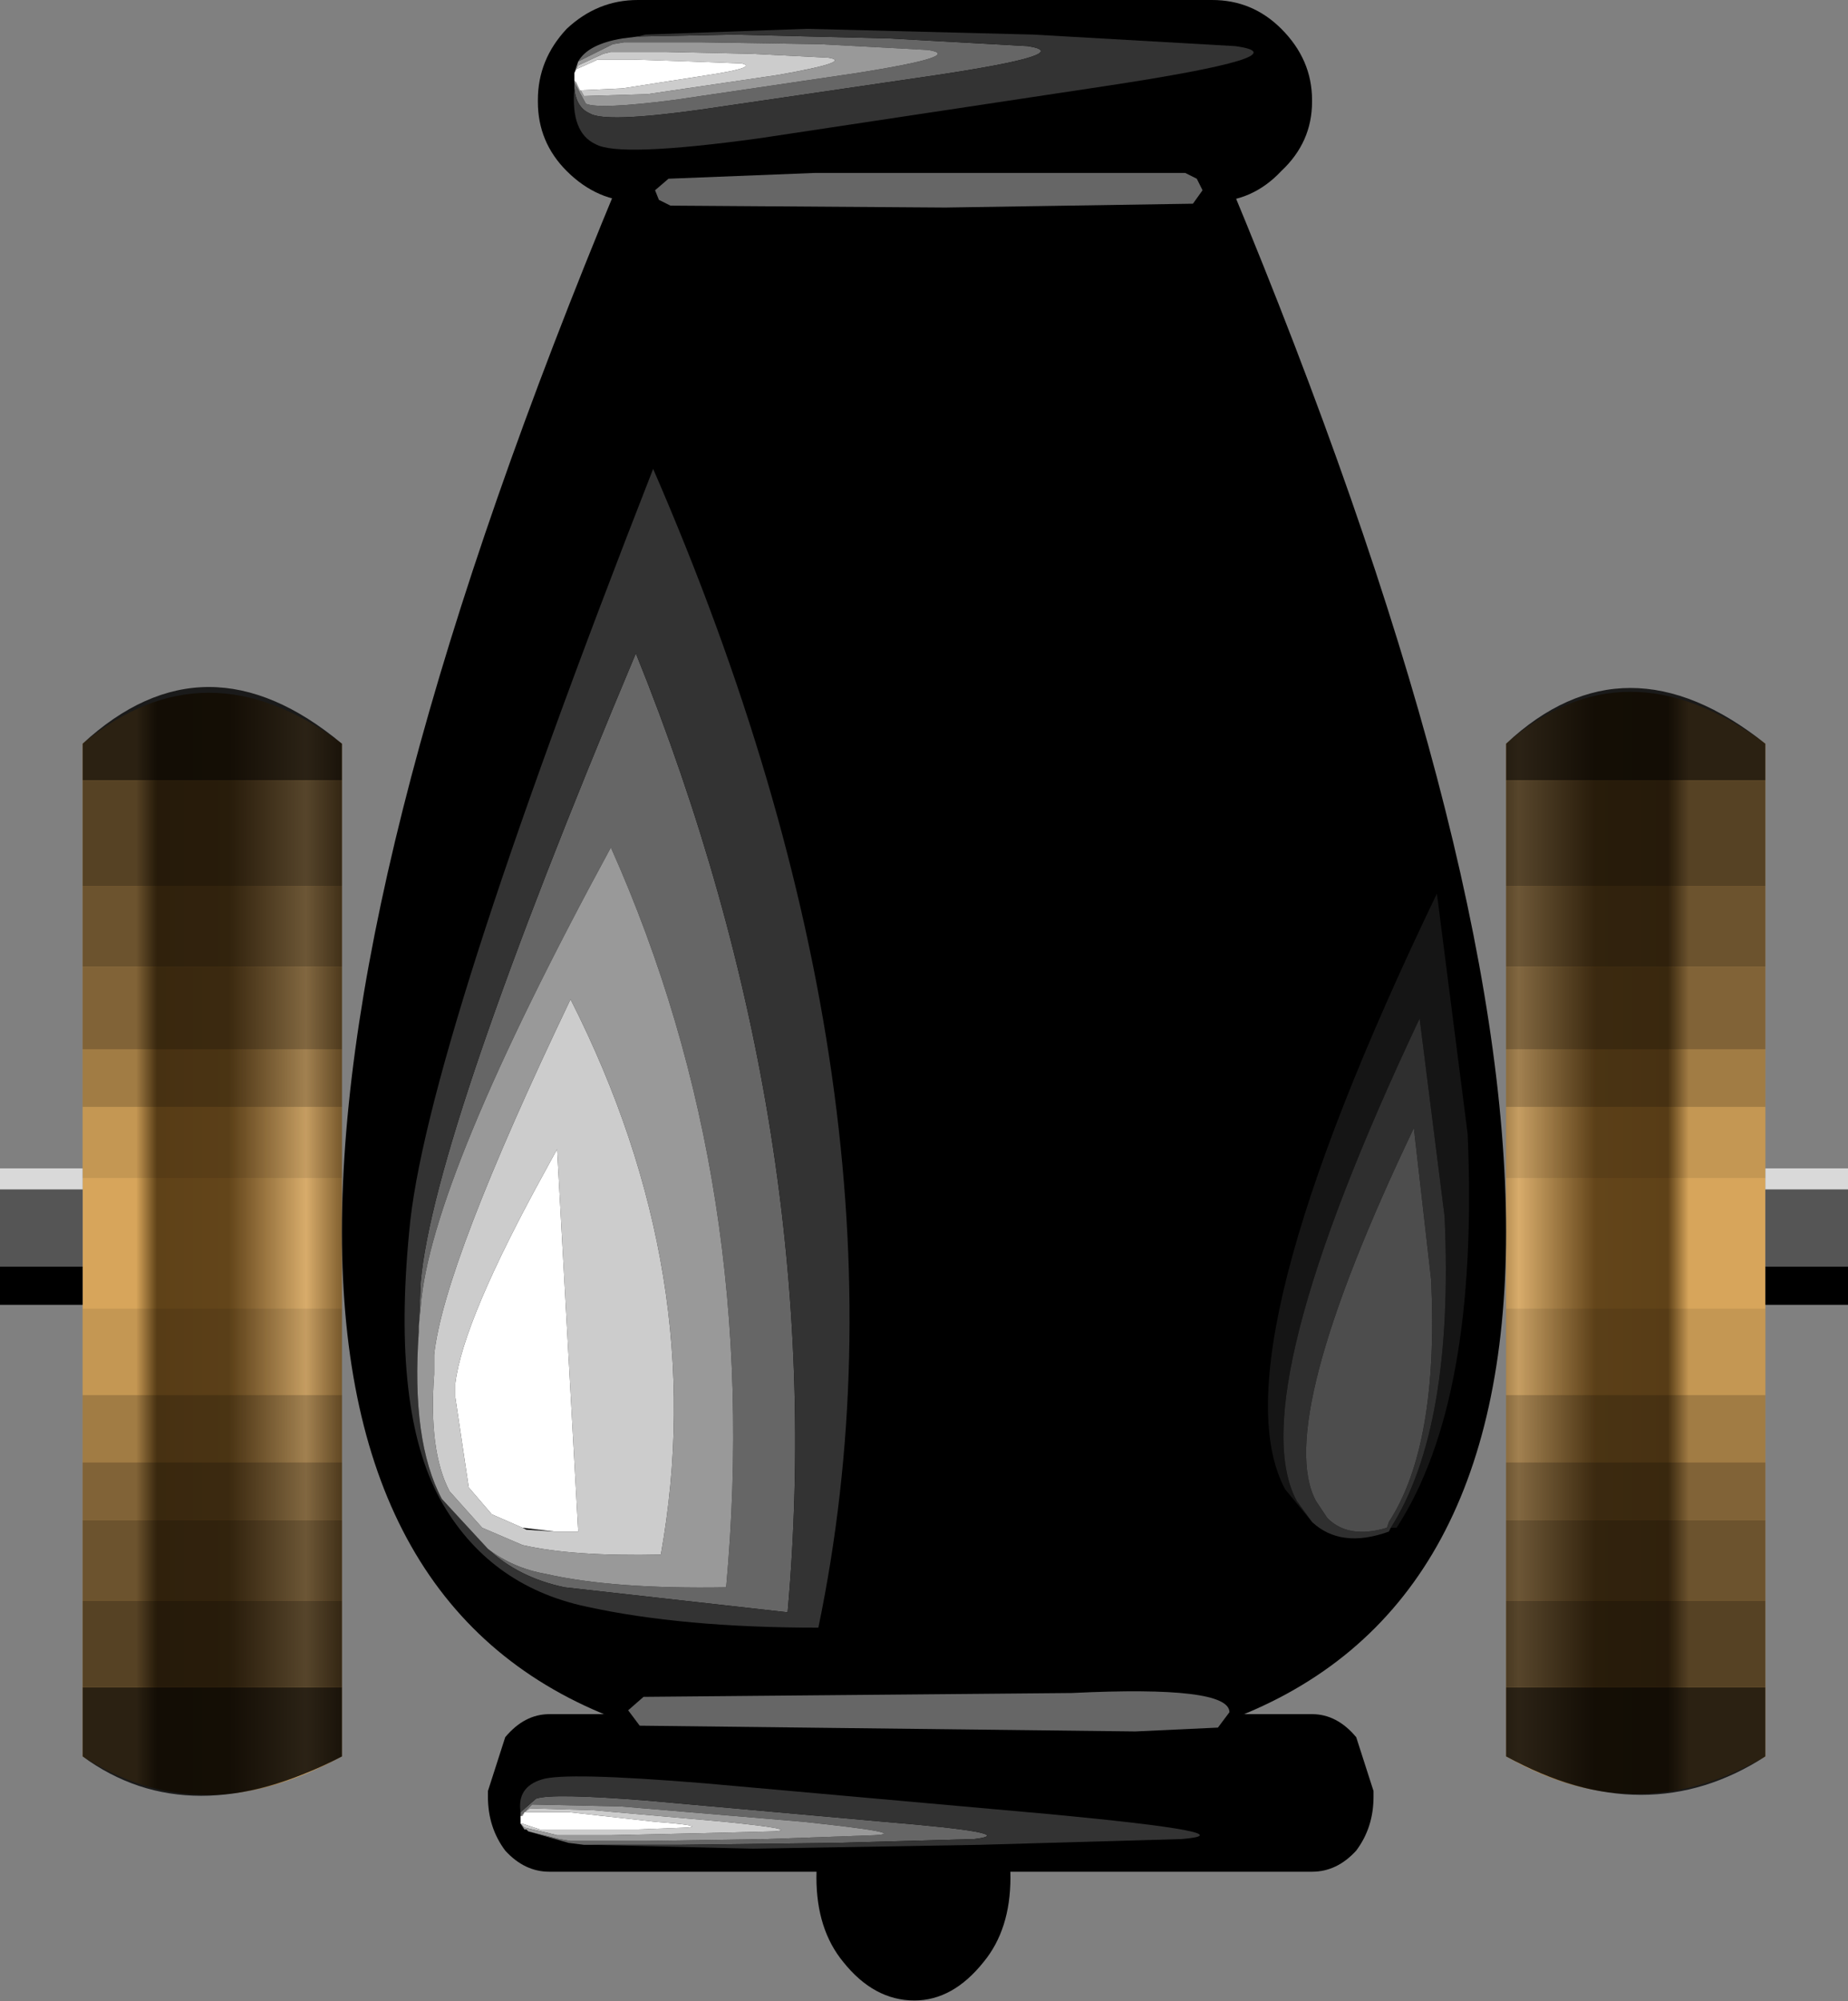
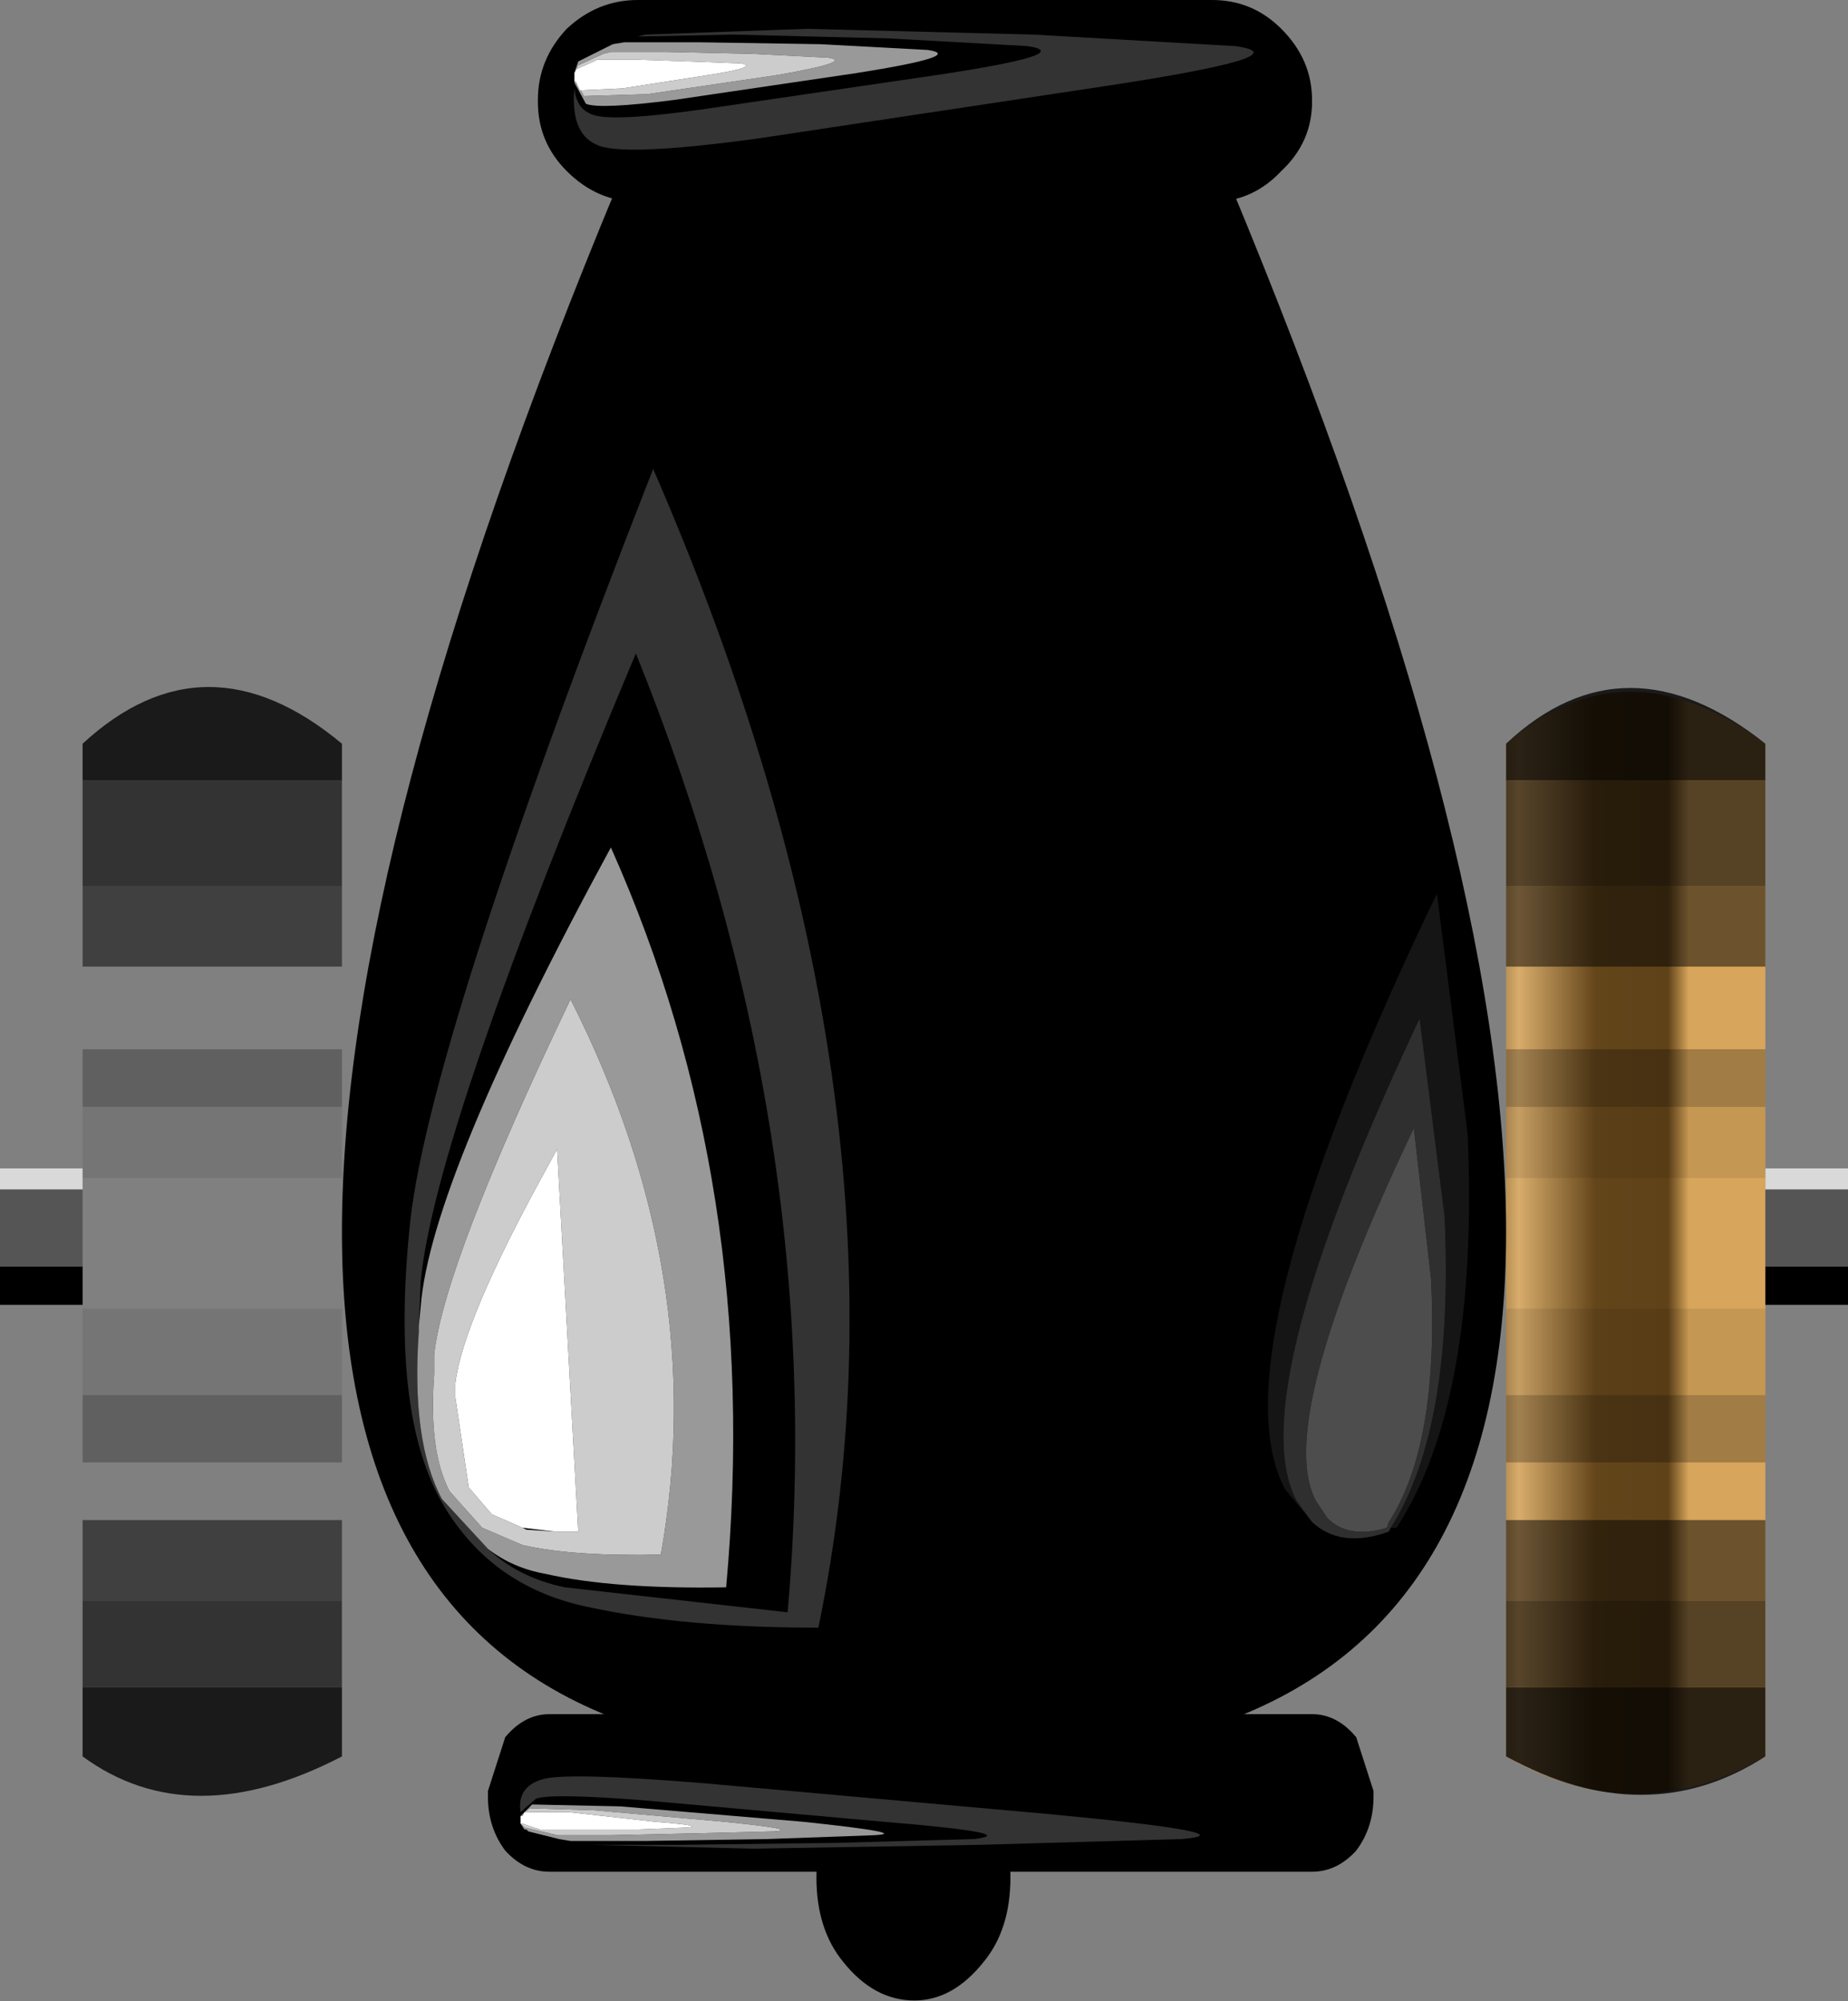
<svg xmlns="http://www.w3.org/2000/svg" xmlns:xlink="http://www.w3.org/1999/xlink" height="52.07" width="48.1">
  <rect width="100%" height="100%" fill="#808080" stroke="none" />
  <g>
    <use height="28.85" transform="translate(0 17.85)" width="48.1" xlink:href="#a" />
    <use height="37.85" transform="rotate(-90 32.35 27.2)" width="59.55" xlink:href="#b" />
  </g>
  <defs>
    <linearGradient gradientTransform="matrix(-.004 0 0 -.004 41.5 32.2)" gradientUnits="userSpaceOnUse" id="c" spreadMethod="pad" x1="-819.2" x2="819.2">
      <stop offset=".125" stop-color="#d7a55b" />
      <stop offset=".208" stop-color="#5f4218" />
      <stop offset=".494" stop-color="#63451a" />
      <stop offset=".8" stop-color="#d8ac6b" />
      <stop offset="1" stop-color="#5f4218" />
    </linearGradient>
    <linearGradient gradientTransform="matrix(.004 0 0 .004 6 31.55)" gradientUnits="userSpaceOnUse" id="d" spreadMethod="pad" x1="-819.2" x2="819.2">
      <stop offset=".125" stop-color="#d7a55b" />
      <stop offset=".208" stop-color="#5f4218" />
      <stop offset=".494" stop-color="#63451a" />
      <stop offset=".8" stop-color="#d8ac6b" />
      <stop offset="1" stop-color="#5f4218" />
    </linearGradient>
    <use height="30.3" transform="translate(7.5 3.75)" width="52.05" xlink:href="#e" id="b" />
    <use height="30.3" width="52.05" xlink:href="#f" id="e" />
    <g id="a" fill-rule="evenodd">
      <path d="M45.95 45.7q-3.35 1.95-6.75 0V19.35q3.1-2.7 6.75 0V45.7" fill="url(#c)" transform="translate(0 -17.85)" />
-       <path d="M2.15 19.35q3.2-2.65 6.75 0V45.7q-3.65 2-6.75 0V19.35" fill="url(#d)" transform="translate(0 -17.85)" />
      <path d="M48.1 32.95v1h-2.15v-1h2.15m-45.95 0v1H0v-1h2.15" transform="translate(0 -17.85)" />
      <path d="M45.95 30.95v-.55h2.15v.55h-2.15M0 30.95v-.55h2.15v.55H0" fill="#d9d9d9" transform="translate(0 -17.85)" />
      <path d="M48.1 30.95v2h-2.15v-2h2.15m-48.1 0h2.15v2H0v-2" fill="#555" transform="translate(0 -17.85)" />
      <path d="M45.95 30.65v3.4H39.2v-3.4h6.75m-37.05 0v3.4H2.15v-3.4H8.9" fill="#010101" fill-opacity="0" transform="translate(0 -17.85)" />
      <path d="M45.95 28.8v1.85H39.2V28.8h6.75m-37.05 0v1.85H2.15V28.8H8.9" fill="#010101" fill-opacity=".086" transform="translate(0 -17.85)" />
      <path d="M45.95 34.05v2.25H39.2v-2.25h6.75m-37.05 0v2.25H2.15v-2.25H8.9" fill-opacity=".086" transform="translate(0 -17.85)" />
-       <path d="M45.95 25.15v2.15H39.2v-2.15h6.75m0 12.9v1.5H39.2v-1.5h6.75M8.9 25.15v2.15H2.15v-2.15H8.9m0 12.9v1.5H2.15v-1.5H8.9" fill-opacity=".4" transform="translate(0 -17.85)" />
      <path d="M39.2 23.05h6.75v2.1H39.2v-2.1m6.75 16.5v2.1H39.2v-2.1h6.75M8.9 23.05v2.1H2.15v-2.1H8.9m0 16.5v2.1H2.15v-2.1H8.9" fill-opacity=".498" transform="translate(0 -17.85)" />
      <path d="M45.95 20.3H39.2v-.95q3.1-2.9 6.75 0v.95m0 23.6v1.8q-3.1 2-6.75 0v-1.8h6.75M2.15 20.3v-.95q3.2-2.95 6.75 0v.95H2.15M8.9 43.9v1.8q-3.95 2.05-6.75 0v-1.8H8.9" fill-opacity=".8" transform="translate(0 -17.85)" />
      <path d="M45.95 20.3v2.75H39.2V20.3h6.75m0 21.35v2.25H39.2v-2.25h6.75M8.9 20.3v2.75H2.15V20.3H8.9m0 21.35v2.25H2.15v-2.25H8.9" fill-opacity=".6" transform="translate(0 -17.85)" />
      <path d="M45.95 27.3v1.5H39.2v-1.5h6.75m0 9v1.75H39.2V36.3h6.75m-37.05-9v1.5H2.15v-1.5H8.9m0 9v1.75H2.15V36.3H8.9" fill="#010101" fill-opacity=".251" transform="translate(0 -17.85)" />
    </g>
    <g id="f" fill-rule="evenodd">
      <path d="M25.2-7.85v15.9q-34.6 14.4-40 0v-15.9q5.4-14.4 40 0M-18.9-2.7q1.3 0 2.25.7.95.8.95 1.85 0 1-.95 1.8-.95.7-2.25.7-1.35 0-2.2-.7-1-.8-1-1.8 0-1.05 1-1.85.85-.7 2.2-.7" transform="translate(22.1 15.05)" />
      <path d="M-18.2-10.8q.6-.45 1.4-.45h.15l1.4.45q.6.5.6 1.15V10.2q0 .65-.6 1.15l-1.4.45h-.15q-.8 0-1.4-.45-.55-.5-.55-1.15V-9.65q0-.65.55-1.15M24.7-7.35q0-1.05.8-1.85.75-.75 1.8-.75h.05q1.05 0 1.85.75.75.8.75 1.85V7.6q0 1.05-.75 1.8-.8.8-1.85.8h-.05q-1.05 0-1.8-.8-.8-.75-.8-1.8V-7.35" transform="translate(22.1 15.05)" />
-       <path d="m27.8-9-.55.3q-.15.35.1 2.3l.7 4.75q.45 2.85.6 1.85l.15-2.8.05-3.15V-7.7L28.8-8l-.45-.9q.45.25.6 1.15l.05.4.05 2.5-.1 4.05-.2 3.6q-.2 1.3-.75-2.35l-.9-6.15q-.35-2.5-.1-2.9.15-.35.65-.4h.15m-2.5 2.45.15 3.8V6.9l-.15.3-.3.15-.35-.25-.1-6.45.05-7.15.15-.3.25-.1.3.35m-35.65-4.7q-.5.65-.65 1.5-.4 1.75-.35 4.7 10.4.95 19.25-3Q-.75-12.75-4.05-13l-.5-.05 1.15.05q3.85.35 16.35 5.6Q.45-2.35-12-3.45l.65-5.8q.25-1.2 1-2m-4.2 3.65.35.4.1 11.15q.2 4.1-.5 4.1l-.4-.3-.1-2.15.15-12.9.4-.3m-3.15-2.6-.2.8-.05.3v1.95L-17.9-4l.1 2.8q.05 1 .35-1.85l.4-4.75.05-2.3-.3-.3h.1l.35.4q.15.4-.05 2.9l-.55 6.15q-.3 3.65-.45 2.35l-.1-3.6-.05-4.05v-2.5l.05-.4.3-1.05" fill="#666" transform="translate(22.1 15.05)" />
      <path d="M27.65-9q-.5.05-.65.4-.25.4.1 2.9L28 .45q.55 3.65.75 2.35l.2-3.6.1-4.05-.05-2.5.05.2.15 4.2-.15 5.9-.3 5.25q-.25 1.85-1.05-3.45L26.35-4.2q-.5-3.65-.15-4.25.3-.65 1.45-.55M-2.1-13.3q4.65.4 19.85 6.35Q1.3.2-12.4-2.65q0-3.55.55-6.05.55-2.55 2.8-3.8 2.3-1.25 6.95-.8m-2.45.25h-.15q-2.85-.2-4.35.6l-1.3 1.2q-.75.8-1 2l-.65 5.8Q.45-2.35 12.95-7.4.45-12.65-3.4-13l-1.15-.05M-17.2-10.4q.65-.1.85.55.2.6-.1 4.25l-.8 8.95q-.5 5.3-.65 3.45l-.15-5.25-.1-5.9.1-4.2v2.3L-18-2.2l.1 3.6q.15 1.3.45-2.35l.55-6.15q.2-2.5.05-2.9l-.35-.4" fill="#333" transform="translate(22.1 15.05)" />
      <path d="m27.8-8.95-.35.2.05 1.65.5 3.4q.35 2 .45 1.3l.1-2 .05-2.25v-1.4l-.05-.2-.3-.65-.2-.1.3.1.45.9.05.3v1.95L28.8-2.6 28.65.2q-.15 1-.6-1.85l-.7-4.75q-.25-1.95-.1-2.3l.55-.3h.05l-.05.05m-33.1-3.7h-.5q-2-.15-3.05.4l-.95.85-.45 1.05q-.3 1.3-.25 3.6 7.25 1.3 14.45-2.35-6.9-3.3-9.25-3.55m-5.05 1.4 1.3-1.2q1.5-.8 4.35-.6h.15l.5.05q3.3.25 11.95 4.95-8.85 3.95-19.25 3-.05-2.95.35-4.7.15-.85.65-1.5m-7.35 1.05.05-.05v-.05l.15-.1-.1.1-.15.65-.05.2v1.4l.05 2.25.05 2q.05.7.25-1.3l.3-3.4.05-1.65-.1-.15-.1-.05v-.05l.3.3-.05 2.3-.4 4.75q-.3 2.85-.35 1.85l-.1-2.8-.05-3.15V-9.1l.05-.3.2-.8" fill="#999" transform="translate(22.1 15.05)" />
      <path d="m28.05-9 .2.1.3.65.05.2v1.4l-.05 2.25-.1 2q-.1.7-.45-1.3l-.5-3.4-.05-1.65.35-.2-.2.1.05 1.1L28-5.5q.2 1.3.3.85l.05-1.3.05-1.5v-.95l-.05-.1-.2-.45-.1-.05M-5.3-12.65q2.35.25 9.25 3.55-7.2 3.65-14.45 2.35-.05-2.3.25-3.6l.45-1.05.95-.85q1.05-.55 3.05-.4h.5m-11.9 2.35.1.15-.05 1.65-.3 3.4q-.2 2-.25 1.3l-.05-2-.05-2.25v-1.4l.05-.2.15-.65.1-.1v.05l-.15.45v2.55l.05 1.3q.05.45.15-.85l.25-2.25V-10.3m7.3.8v.6l9.95-.55-.55-.3q-3.9-2.15-5.55-2.35h-.35l-2.35.35-.7.6-.35.8-.05.1-.05.75" fill="#ccc" transform="translate(22.1 15.05)" />
      <path d="m28.05-9 .1.05.2.45.05.1v.95l-.05 1.5-.05 1.3q-.1.45-.3-.85l-.35-2.25-.05-1.1.2-.1.05-.05h.2m-45.35-1.4v.05l.1.05V-9.15l-.25 2.25q-.1 1.3-.15.85l-.05-1.3V-9.9l.15-.45v-.05h.2m7.5.05.35-.8.7-.6 2.35-.35h.35q1.65.2 5.55 2.35l.55.3-9.95.55v-.6l.1-.85" fill="#fff" transform="translate(22.1 15.05)" />
      <path d="m-9.65 10.2.85-.7q3.45-1.85 15.5 3.95l-6.25.8q-6.95.3-10.25-1.85v-.15q2.6 1.65 8.1 1.4L3.45 13Q-6.4 8.35-9.1 9.8l-.55.4" fill="#151515" transform="translate(22.1 15.05)" />
      <path d="m-9.8 12.25-.1-.05q-.45-1.25.25-2l.55-.4Q-6.4 8.35 3.45 13l-5.15.65q-5.5.25-8.1-1.4m.7-1.95-.45.3q-.55.55-.25 1.55l.15.05q2 1.3 6.3 1.1l3.95-.45Q-7.05 9.2-9.1 10.3" fill="#2f2f2f" transform="translate(22.1 15.05)" />
      <path d="M-9.1 10.3q2.05-1.1 9.7 2.55l-3.95.45q-4.3.2-6.3-1.1l-.15-.05q-.3-1 .25-1.55l.45-.3" fill="#4d4d4d" transform="translate(22.1 15.05)" />
    </g>
  </defs>
</svg>